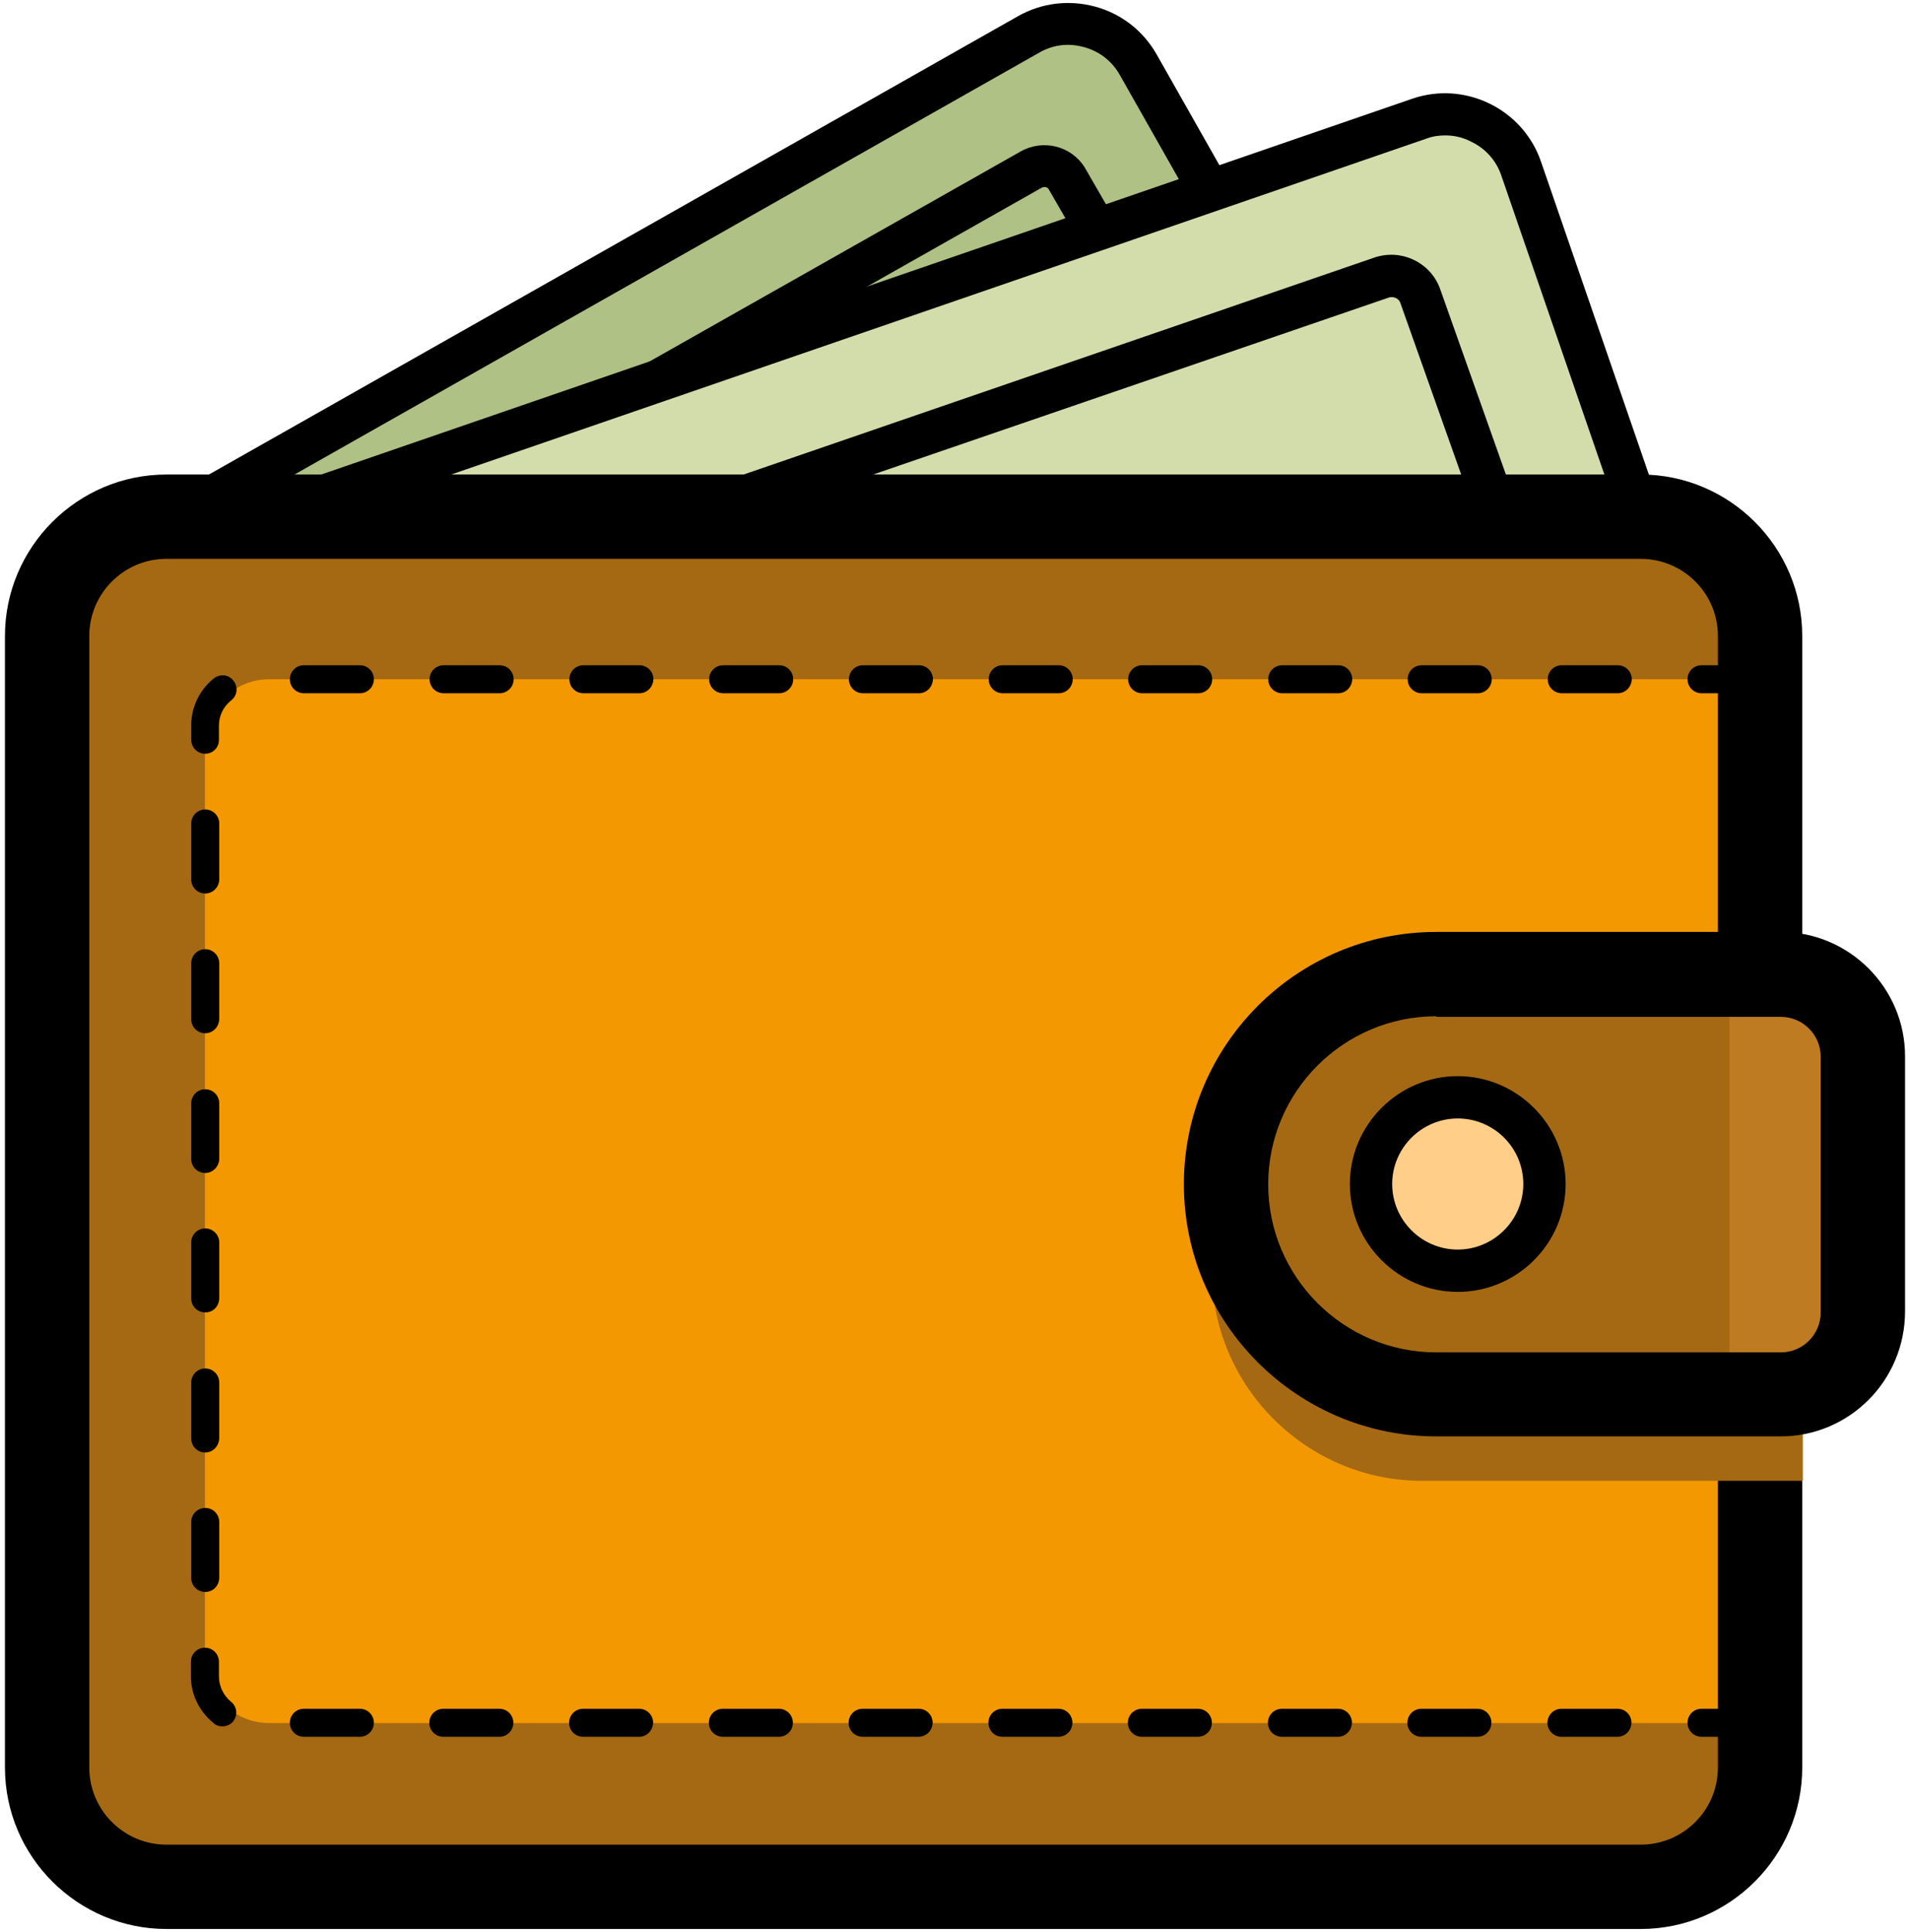
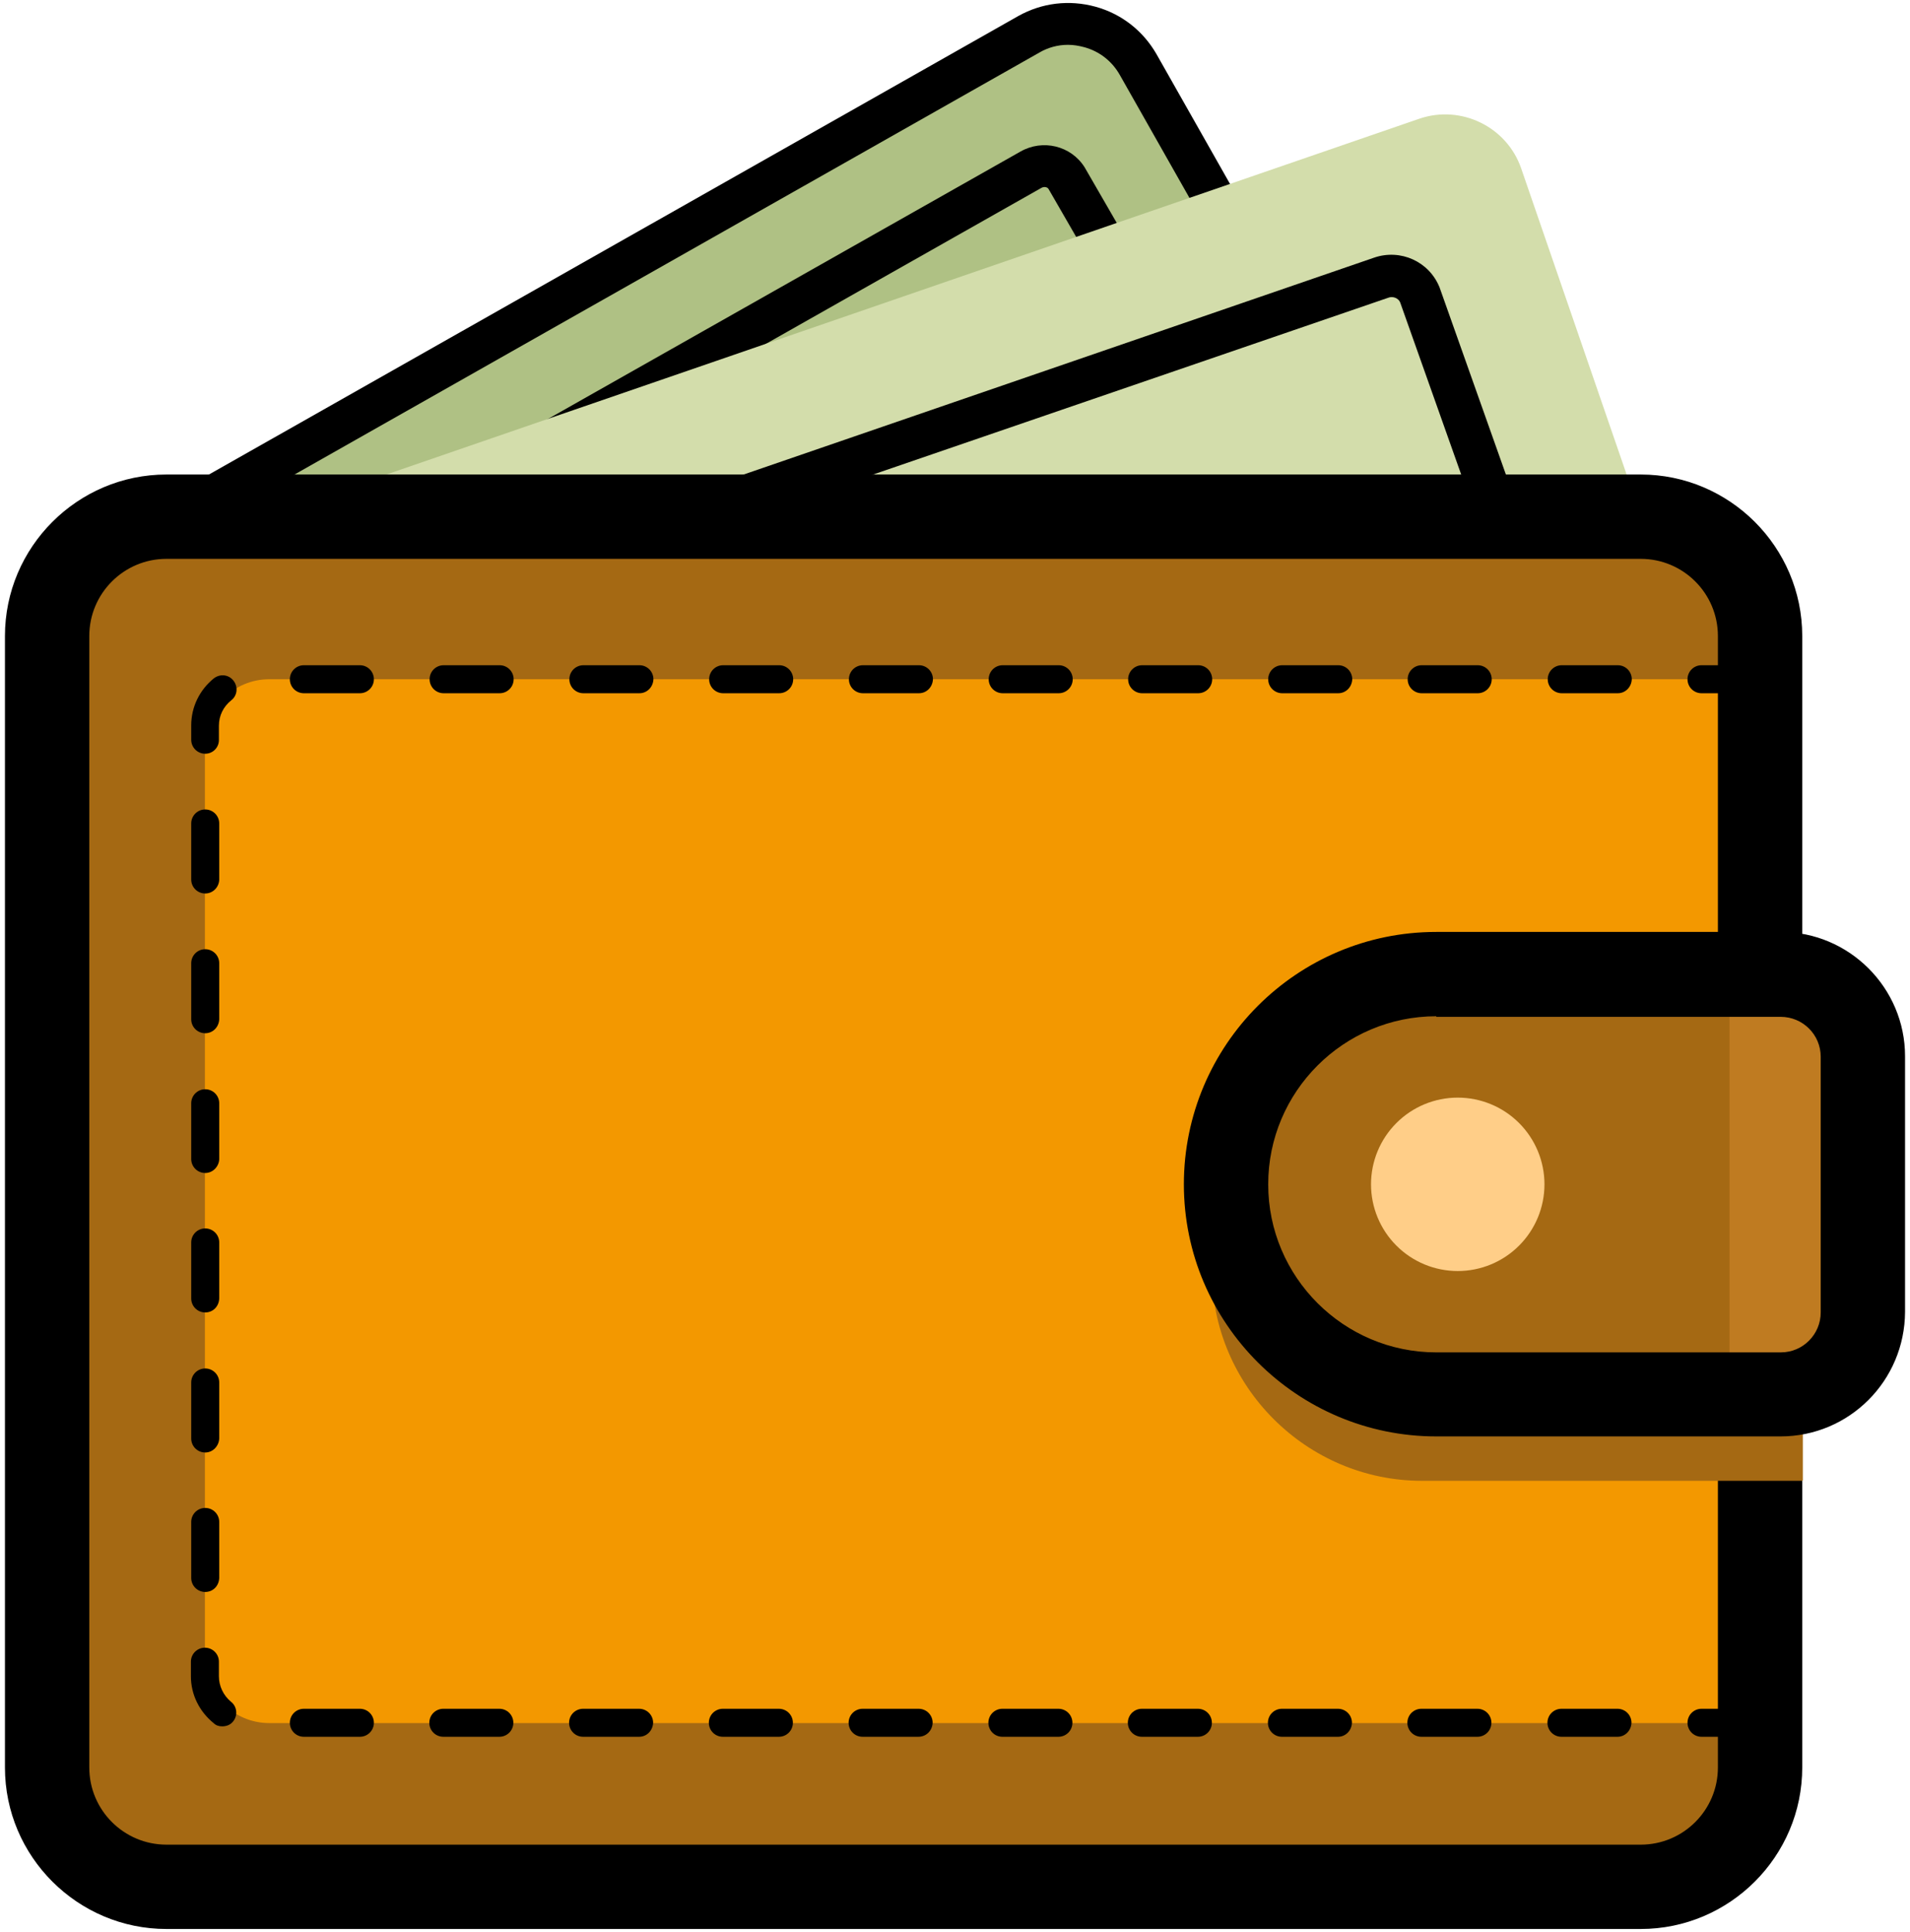
<svg xmlns="http://www.w3.org/2000/svg" width="174" height="176" viewBox="0 0 174 176" fill="none">
  <path d="M126.039 60.146L41.961 107.791C38.459 109.773 33.979 108.524 32.024 105.022L6.912 60.689C4.93 57.187 6.179 52.707 9.681 50.752L93.733 3.134C97.235 1.152 101.714 2.401 103.669 5.903L128.809 50.209C130.763 53.712 129.542 58.191 126.039 60.146Z" fill="#AFC184" />
  <path d="M38.404 110.642C35.201 110.642 32.079 108.959 30.368 105.972L5.256 61.639C2.758 57.214 4.306 51.567 8.731 49.069L92.783 1.451C94.927 0.256 97.398 -0.042 99.787 0.609C102.176 1.261 104.131 2.808 105.352 4.926L130.465 49.259C132.962 53.684 131.415 59.331 126.99 61.829L42.938 109.42C41.499 110.262 39.925 110.642 38.404 110.642ZM97.289 4.084C96.366 4.084 95.47 4.329 94.683 4.79L10.632 52.408C8.052 53.874 7.129 57.159 8.595 59.739L33.708 104.072C35.174 106.651 38.459 107.574 41.038 106.108L125.089 58.49C127.668 57.024 128.591 53.739 127.125 51.16L102.013 6.826C101.307 5.577 100.167 4.681 98.782 4.301C98.267 4.166 97.805 4.084 97.289 4.084Z" fill="black" />
  <path d="M38.866 48.825L36.993 45.486L92.973 13.803C94.982 12.663 97.561 13.26 98.809 15.242L108.637 32.264L105.298 34.165L95.525 17.224C95.416 17.034 95.117 16.98 94.873 17.116L38.866 48.825Z" fill="black" />
  <path d="M154.029 82.57L46.06 119.791C42.259 121.094 38.078 119.058 36.775 115.257L16.794 57.295C15.491 53.494 17.527 49.313 21.328 48.01L129.297 10.817C133.098 9.514 137.279 11.55 138.582 15.351L158.536 73.285C159.839 77.086 157.83 81.267 154.029 82.57Z" fill="#D3DDAB" />
-   <path d="M43.671 122.098C42.286 122.098 40.902 121.773 39.626 121.148C37.427 120.062 35.744 118.216 34.956 115.881L14.975 57.919C13.319 53.114 15.898 47.847 20.676 46.191L128.646 8.998C133.451 7.342 138.718 9.921 140.374 14.699L160.355 72.661C161.142 74.996 161.007 77.494 159.921 79.693C158.835 81.892 156.989 83.575 154.654 84.362L46.685 121.555C45.707 121.936 44.703 122.098 43.671 122.098ZM131.659 12.337C131.062 12.337 130.492 12.419 129.922 12.636L21.952 49.829C19.156 50.807 17.663 53.874 18.613 56.671L38.594 114.633C39.056 115.99 40.033 117.076 41.336 117.7C42.639 118.325 44.105 118.433 45.436 117.972L153.405 80.778C156.201 79.801 157.695 76.733 156.744 73.937L136.763 15.975C136.302 14.618 135.324 13.532 134.021 12.907C133.234 12.5 132.447 12.337 131.659 12.337Z" fill="black" />
  <path d="M55.969 51.322L54.721 47.712L125.198 23.468C127.587 22.654 130.193 23.821 131.143 26.183L138.745 47.63L135.134 48.933L127.56 27.568C127.424 27.188 126.908 26.943 126.447 27.133L55.969 51.322Z" fill="black" />
  <path d="M149.469 171.889H15.165C9.193 171.889 4.306 167.002 4.306 161.029V57.947C4.306 51.974 9.193 47.087 15.165 47.087H149.469C155.441 47.087 160.328 51.974 160.328 57.947V161.029C160.328 167.002 155.441 171.889 149.469 171.889Z" fill="#F39800" />
  <path d="M160.328 61.883V52.653L153.677 46.001H11.962L4.279 53.956V162.957L12.966 171.699H151.668L160.192 163.174V156.984H24.531C21.301 156.984 18.667 154.378 18.667 151.12V67.747C18.667 64.517 21.274 61.883 24.531 61.883H160.328Z" fill="#A56913" />
  <path d="M149.469 175.744H15.165C7.075 175.744 0.451 169.147 0.451 161.029V57.947C0.451 49.856 7.048 43.232 15.165 43.232H149.469C157.559 43.232 164.183 49.829 164.183 57.947V161.029C164.183 169.147 157.559 175.744 149.469 175.744ZM15.165 50.915C11.283 50.915 8.134 54.064 8.134 57.947V161.029C8.134 164.911 11.283 168.061 15.165 168.061H149.469C153.351 168.061 156.5 164.911 156.5 161.029V57.947C156.5 54.064 153.351 50.915 149.469 50.915H15.165Z" fill="black" />
  <path d="M164.21 134.912H129.542C119.008 134.912 110.402 126.279 110.402 115.773C110.402 105.239 119.035 96.633 129.542 96.633H161.685C163.097 96.633 164.237 97.773 164.237 99.185V134.885H164.21V134.912Z" fill="#A56913" />
  <path d="M167.142 127.039H130.845C120.311 127.039 111.705 118.406 111.705 107.9C111.705 97.366 120.338 88.76 130.845 88.76H167.142C168.554 88.76 169.694 89.9 169.694 91.312V124.46C169.721 125.872 168.554 127.039 167.142 127.039Z" fill="#A56913" />
  <path d="M157.559 88.76H169.721V127.012H157.559V88.76Z" fill="#BF7B21" />
  <path d="M162.201 130.867H130.845C118.194 130.867 107.85 120.578 107.85 107.9C107.85 95.221 118.139 84.905 130.845 84.905H162.228C168.472 84.905 173.549 90.009 173.549 96.226V119.519C173.522 125.791 168.472 130.867 162.201 130.867ZM130.845 92.588C122.402 92.588 115.533 99.457 115.533 107.9C115.533 116.343 122.402 123.211 130.845 123.211H162.228C164.264 123.211 165.866 121.555 165.866 119.574V96.28C165.866 94.244 164.21 92.642 162.228 92.642H130.845V92.588Z" fill="black" />
  <path d="M124.899 107.9C124.899 109.995 125.732 112.005 127.213 113.486C128.695 114.968 130.704 115.8 132.799 115.8C134.895 115.8 136.904 114.968 138.386 113.486C139.867 112.005 140.7 109.995 140.7 107.9C140.7 105.805 139.867 103.795 138.386 102.314C136.904 100.832 134.895 100 132.799 100C130.704 100 128.695 100.832 127.213 102.314C125.732 103.795 124.899 105.805 124.899 107.9Z" fill="#FFCE88" />
-   <path d="M132.799 117.7C127.397 117.7 122.972 113.275 122.972 107.873C122.972 102.47 127.397 98.045 132.799 98.045C138.202 98.045 142.627 102.47 142.627 107.873C142.627 113.302 138.202 117.7 132.799 117.7ZM132.799 101.9C129.514 101.9 126.827 104.588 126.827 107.873C126.827 111.158 129.514 113.845 132.799 113.845C136.084 113.845 138.772 111.158 138.772 107.873C138.772 104.561 136.084 101.9 132.799 101.9Z" fill="black" />
  <path d="M157.559 63.159H155.007C154.301 63.159 153.731 62.589 153.731 61.883C153.731 61.177 154.301 60.607 155.007 60.607H157.559C158.265 60.607 158.835 61.177 158.835 61.883C158.808 62.589 158.265 63.159 157.559 63.159ZM147.351 158.233H142.247C141.541 158.233 140.971 157.663 140.971 156.957C140.971 156.251 141.541 155.681 142.247 155.681H147.351C148.057 155.681 148.627 156.251 148.627 156.957C148.6 157.663 148.057 158.233 147.351 158.233ZM134.591 158.233H129.487C128.781 158.233 128.211 157.663 128.211 156.957C128.211 156.251 128.781 155.681 129.487 155.681H134.591C135.297 155.681 135.867 156.251 135.867 156.957C135.867 157.663 135.297 158.233 134.591 158.233ZM121.886 158.233H116.782C116.076 158.233 115.506 157.663 115.506 156.957C115.506 156.251 116.076 155.681 116.782 155.681H121.886C122.592 155.681 123.162 156.251 123.162 156.957C123.135 157.663 122.592 158.233 121.886 158.233ZM109.126 158.233H104.022C103.316 158.233 102.746 157.663 102.746 156.957C102.746 156.251 103.316 155.681 104.022 155.681H109.126C109.832 155.681 110.402 156.251 110.402 156.957C110.402 157.663 109.832 158.233 109.126 158.233ZM96.421 158.233H91.317C90.611 158.233 90.041 157.663 90.041 156.957C90.041 156.251 90.611 155.681 91.317 155.681H96.421C97.126 155.681 97.697 156.251 97.697 156.957C97.697 157.663 97.126 158.233 96.421 158.233ZM83.661 158.233H78.584C77.878 158.233 77.308 157.663 77.308 156.957C77.308 156.251 77.878 155.681 78.584 155.681H83.688C84.394 155.681 84.964 156.251 84.964 156.957C84.937 157.663 84.394 158.233 83.661 158.233ZM70.955 158.233H65.851C65.145 158.233 64.575 157.663 64.575 156.957C64.575 156.251 65.145 155.681 65.851 155.681H70.955C71.661 155.681 72.231 156.251 72.231 156.957C72.231 157.663 71.661 158.233 70.955 158.233ZM58.223 158.233H53.119C52.413 158.233 51.843 157.663 51.843 156.957C51.843 156.251 52.413 155.681 53.119 155.681H58.223C58.928 155.681 59.499 156.251 59.499 156.957C59.471 157.663 58.928 158.233 58.223 158.233ZM45.49 158.233H40.386C39.68 158.233 39.11 157.663 39.11 156.957C39.11 156.251 39.68 155.681 40.386 155.681H45.49C46.196 155.681 46.766 156.251 46.766 156.957C46.766 157.663 46.196 158.233 45.49 158.233ZM32.785 158.233H27.681C26.975 158.233 26.405 157.663 26.405 156.957C26.405 156.251 26.975 155.681 27.681 155.681H32.785C33.49 155.681 34.061 156.251 34.061 156.957C34.061 157.663 33.49 158.233 32.785 158.233ZM20.242 157.283C19.943 157.283 19.672 157.201 19.455 156.984C18.152 155.925 17.391 154.378 17.391 152.722V151.392C17.391 150.686 17.962 150.116 18.667 150.116C19.373 150.116 19.943 150.686 19.943 151.392V152.722C19.943 153.618 20.351 154.459 21.029 155.029C21.599 155.464 21.681 156.278 21.247 156.821C21.002 157.147 20.622 157.283 20.242 157.283ZM18.695 145.039C17.989 145.039 17.419 144.469 17.419 143.763V138.659C17.419 137.953 17.989 137.383 18.695 137.383C19.4 137.383 19.971 137.953 19.971 138.659V143.763C19.943 144.496 19.4 145.039 18.695 145.039ZM18.695 132.333C17.989 132.333 17.419 131.763 17.419 131.057V125.953C17.419 125.248 17.989 124.677 18.695 124.677C19.4 124.677 19.971 125.248 19.971 125.953V131.057C19.943 131.736 19.4 132.333 18.695 132.333ZM18.695 119.574C17.989 119.574 17.419 119.003 17.419 118.298V113.194C17.419 112.488 17.989 111.918 18.695 111.918C19.4 111.918 19.971 112.488 19.971 113.194V118.298C19.943 119.031 19.4 119.574 18.695 119.574ZM18.695 106.868C17.989 106.868 17.419 106.298 17.419 105.592V100.515C17.419 99.809 17.989 99.239 18.695 99.239C19.4 99.239 19.971 99.809 19.971 100.515V105.619C19.943 106.271 19.4 106.868 18.695 106.868ZM18.695 94.135C17.989 94.135 17.419 93.565 17.419 92.859V87.756C17.419 87.05 17.989 86.48 18.695 86.48C19.4 86.48 19.971 87.05 19.971 87.756V92.859C19.943 93.565 19.4 94.135 18.695 94.135ZM18.695 81.403C17.989 81.403 17.419 80.833 17.419 80.127V75.023C17.419 74.317 17.989 73.747 18.695 73.747C19.4 73.747 19.971 74.317 19.971 75.023V80.154C19.943 80.833 19.4 81.403 18.695 81.403ZM18.695 68.67C17.989 68.67 17.419 68.1 17.419 67.394V66.091C17.419 64.408 18.179 62.861 19.482 61.802C20.052 61.367 20.839 61.449 21.274 62.019C21.708 62.589 21.627 63.376 21.056 63.811C20.351 64.381 19.943 65.195 19.943 66.118V67.421C19.943 68.1 19.4 68.67 18.695 68.67ZM147.378 63.159H142.274C141.568 63.159 140.998 62.589 140.998 61.883C140.998 61.177 141.568 60.607 142.274 60.607H147.378C148.084 60.607 148.654 61.177 148.654 61.883C148.627 62.589 148.084 63.159 147.378 63.159ZM134.618 63.159H129.514C128.809 63.159 128.238 62.589 128.238 61.883C128.238 61.177 128.809 60.607 129.514 60.607H134.618C135.324 60.607 135.894 61.177 135.894 61.883C135.894 62.589 135.324 63.159 134.618 63.159ZM121.913 63.159H116.809C116.103 63.159 115.533 62.589 115.533 61.883C115.533 61.177 116.103 60.607 116.809 60.607H121.913C122.619 60.607 123.189 61.177 123.189 61.883C123.162 62.589 122.619 63.159 121.913 63.159ZM109.153 63.159H104.049C103.343 63.159 102.773 62.589 102.773 61.883C102.773 61.177 103.343 60.607 104.049 60.607H109.153C109.859 60.607 110.429 61.177 110.429 61.883C110.429 62.589 109.859 63.159 109.153 63.159ZM96.448 63.159H91.344C90.638 63.159 90.068 62.589 90.068 61.883C90.068 61.177 90.638 60.607 91.344 60.607H96.448C97.153 60.607 97.724 61.177 97.724 61.883C97.724 62.589 97.153 63.159 96.448 63.159ZM83.715 63.159H78.611C77.905 63.159 77.335 62.589 77.335 61.883C77.335 61.177 77.905 60.607 78.611 60.607H83.715C84.421 60.607 84.991 61.177 84.991 61.883C84.964 62.589 84.421 63.159 83.715 63.159ZM70.982 63.159H65.879C65.173 63.159 64.603 62.589 64.603 61.883C64.603 61.177 65.173 60.607 65.879 60.607H70.982C71.688 60.607 72.258 61.177 72.258 61.883C72.258 62.589 71.688 63.159 70.982 63.159ZM58.25 63.159H53.146C52.44 63.159 51.87 62.589 51.87 61.883C51.87 61.177 52.44 60.607 53.146 60.607H58.25C58.956 60.607 59.526 61.177 59.526 61.883C59.499 62.589 58.956 63.159 58.25 63.159ZM45.517 63.159H40.413C39.707 63.159 39.137 62.589 39.137 61.883C39.137 61.177 39.707 60.607 40.413 60.607H45.517C46.223 60.607 46.793 61.177 46.793 61.883C46.793 62.589 46.223 63.159 45.517 63.159ZM32.785 63.159H27.681C26.975 63.159 26.405 62.589 26.405 61.883C26.405 61.177 26.975 60.607 27.681 60.607H32.785C33.49 60.607 34.061 61.177 34.061 61.883C34.061 62.589 33.49 63.159 32.785 63.159ZM157.559 158.233H155.007C154.301 158.233 153.731 157.663 153.731 156.957C153.731 156.251 154.301 155.681 155.007 155.681H157.559C158.265 155.681 158.835 156.251 158.835 156.957C158.808 157.663 158.265 158.233 157.559 158.233Z" fill="black" />
</svg>